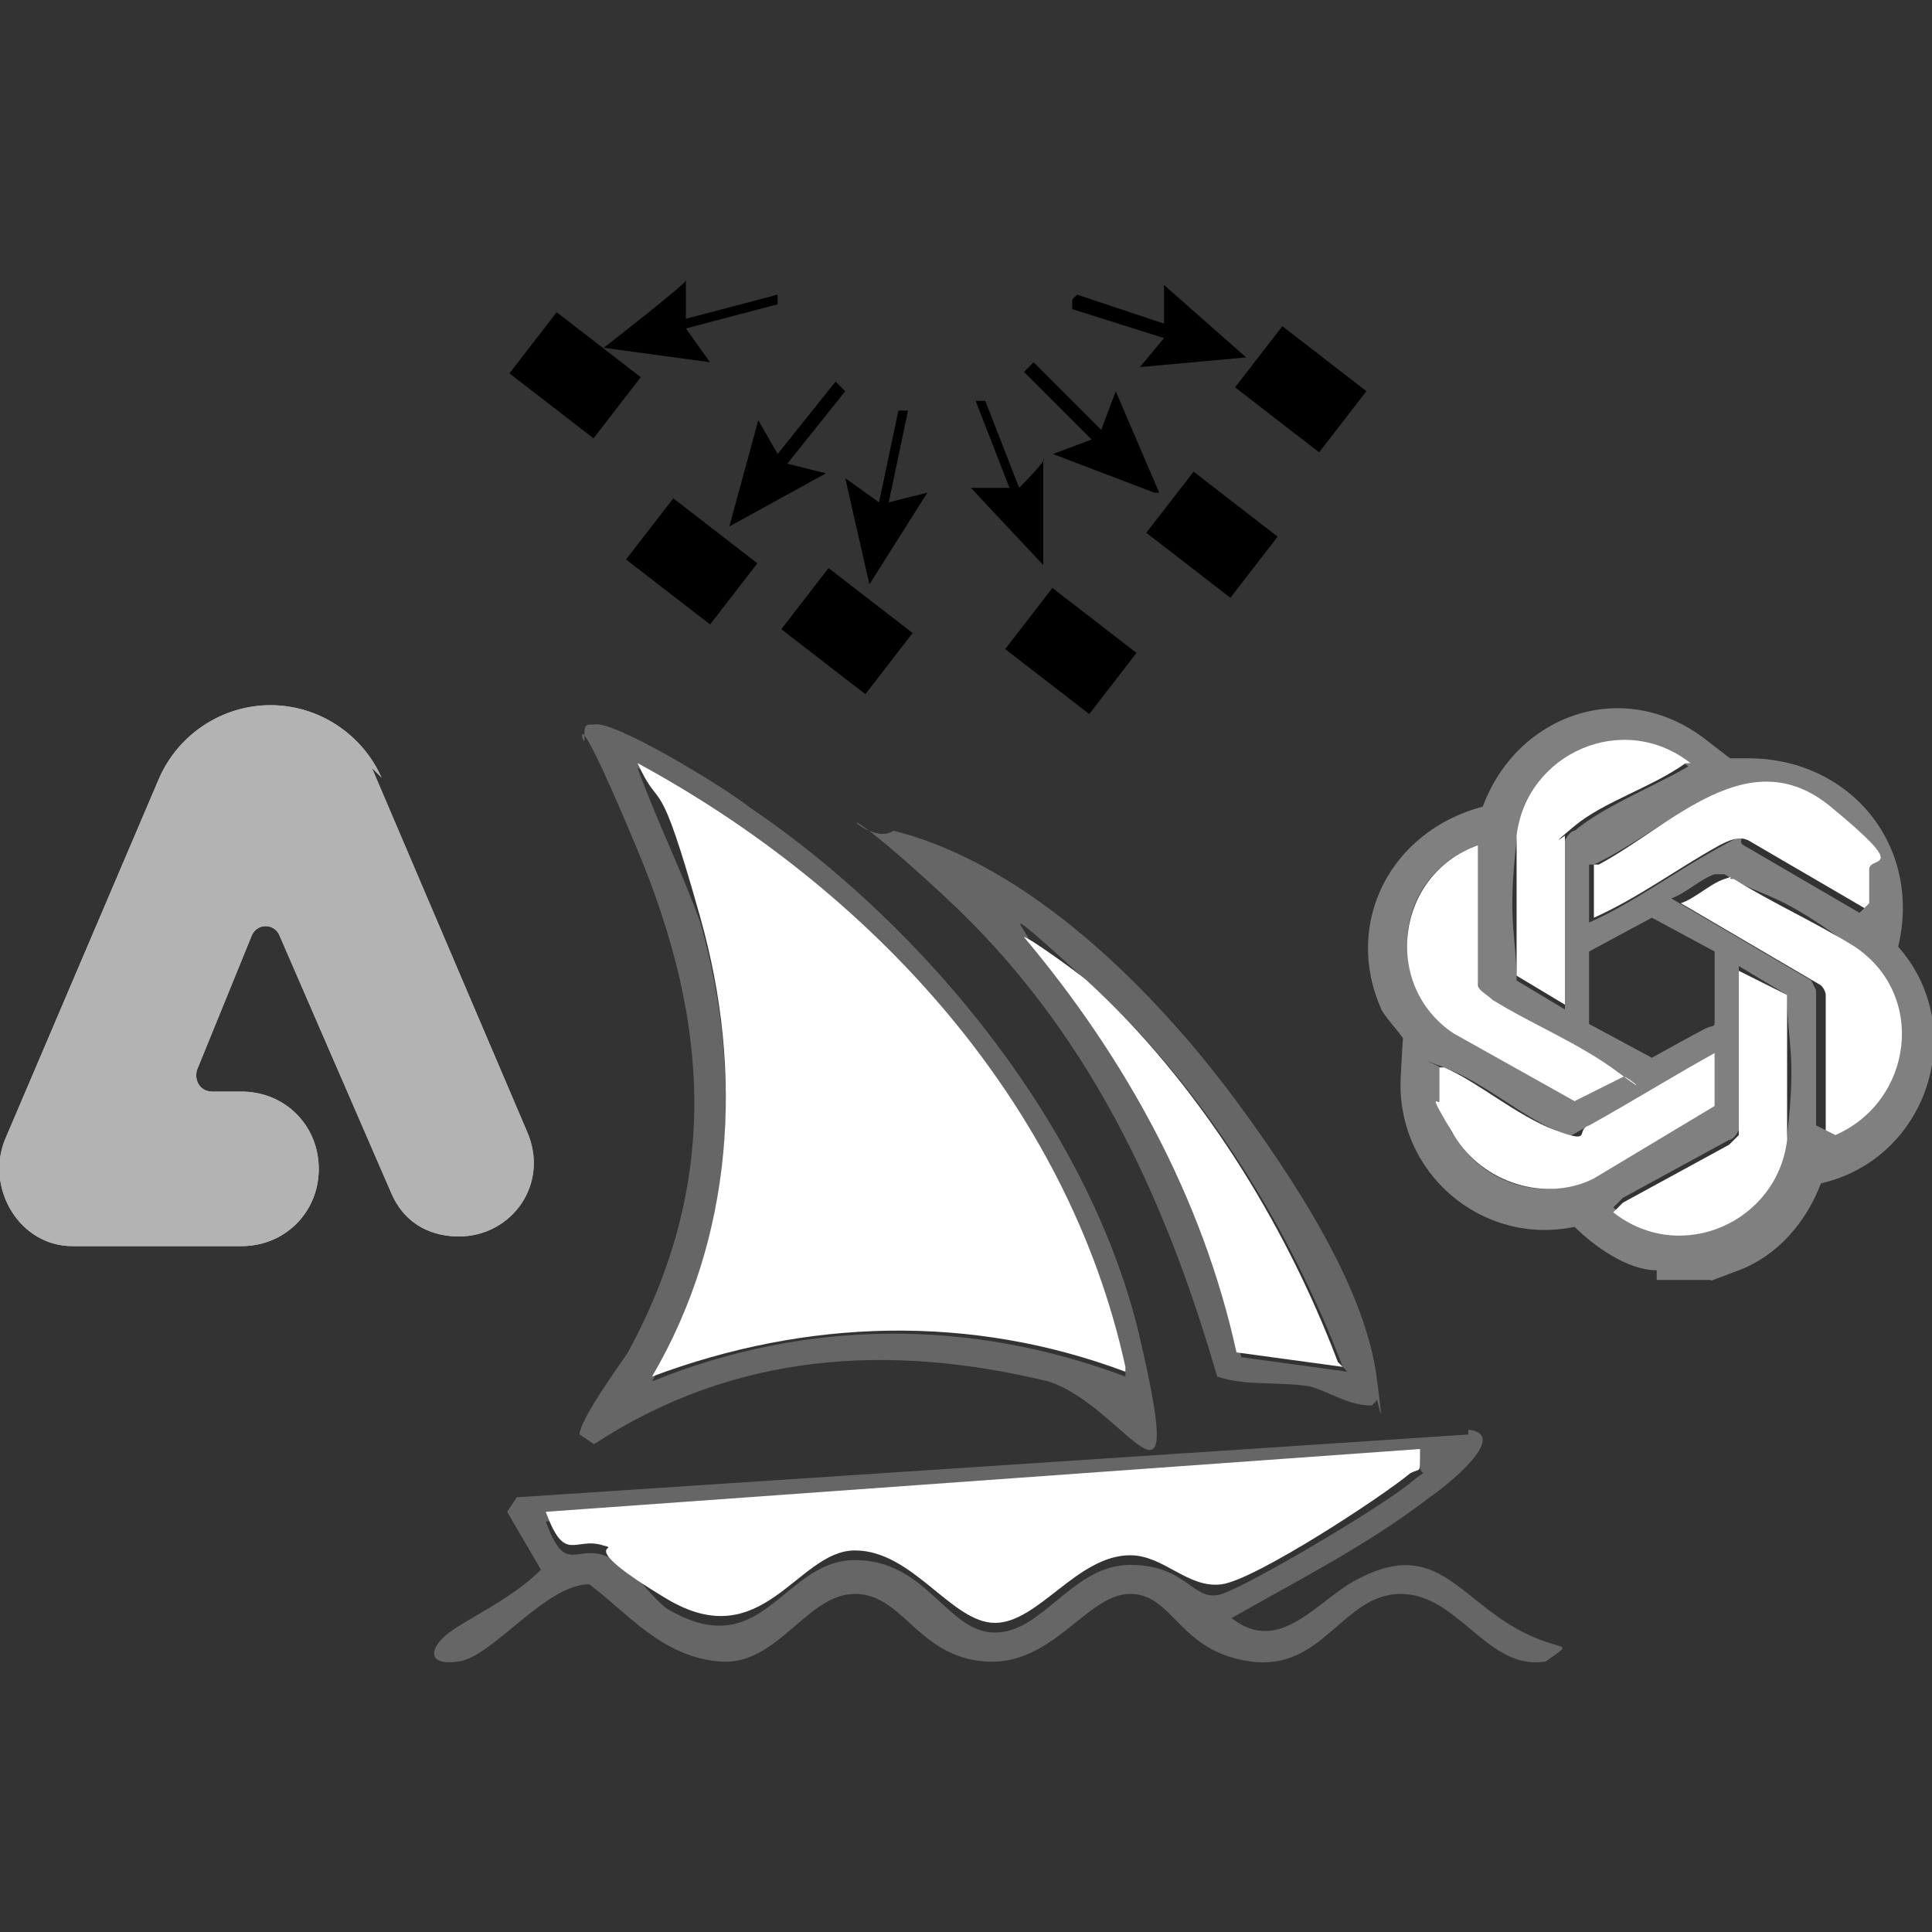
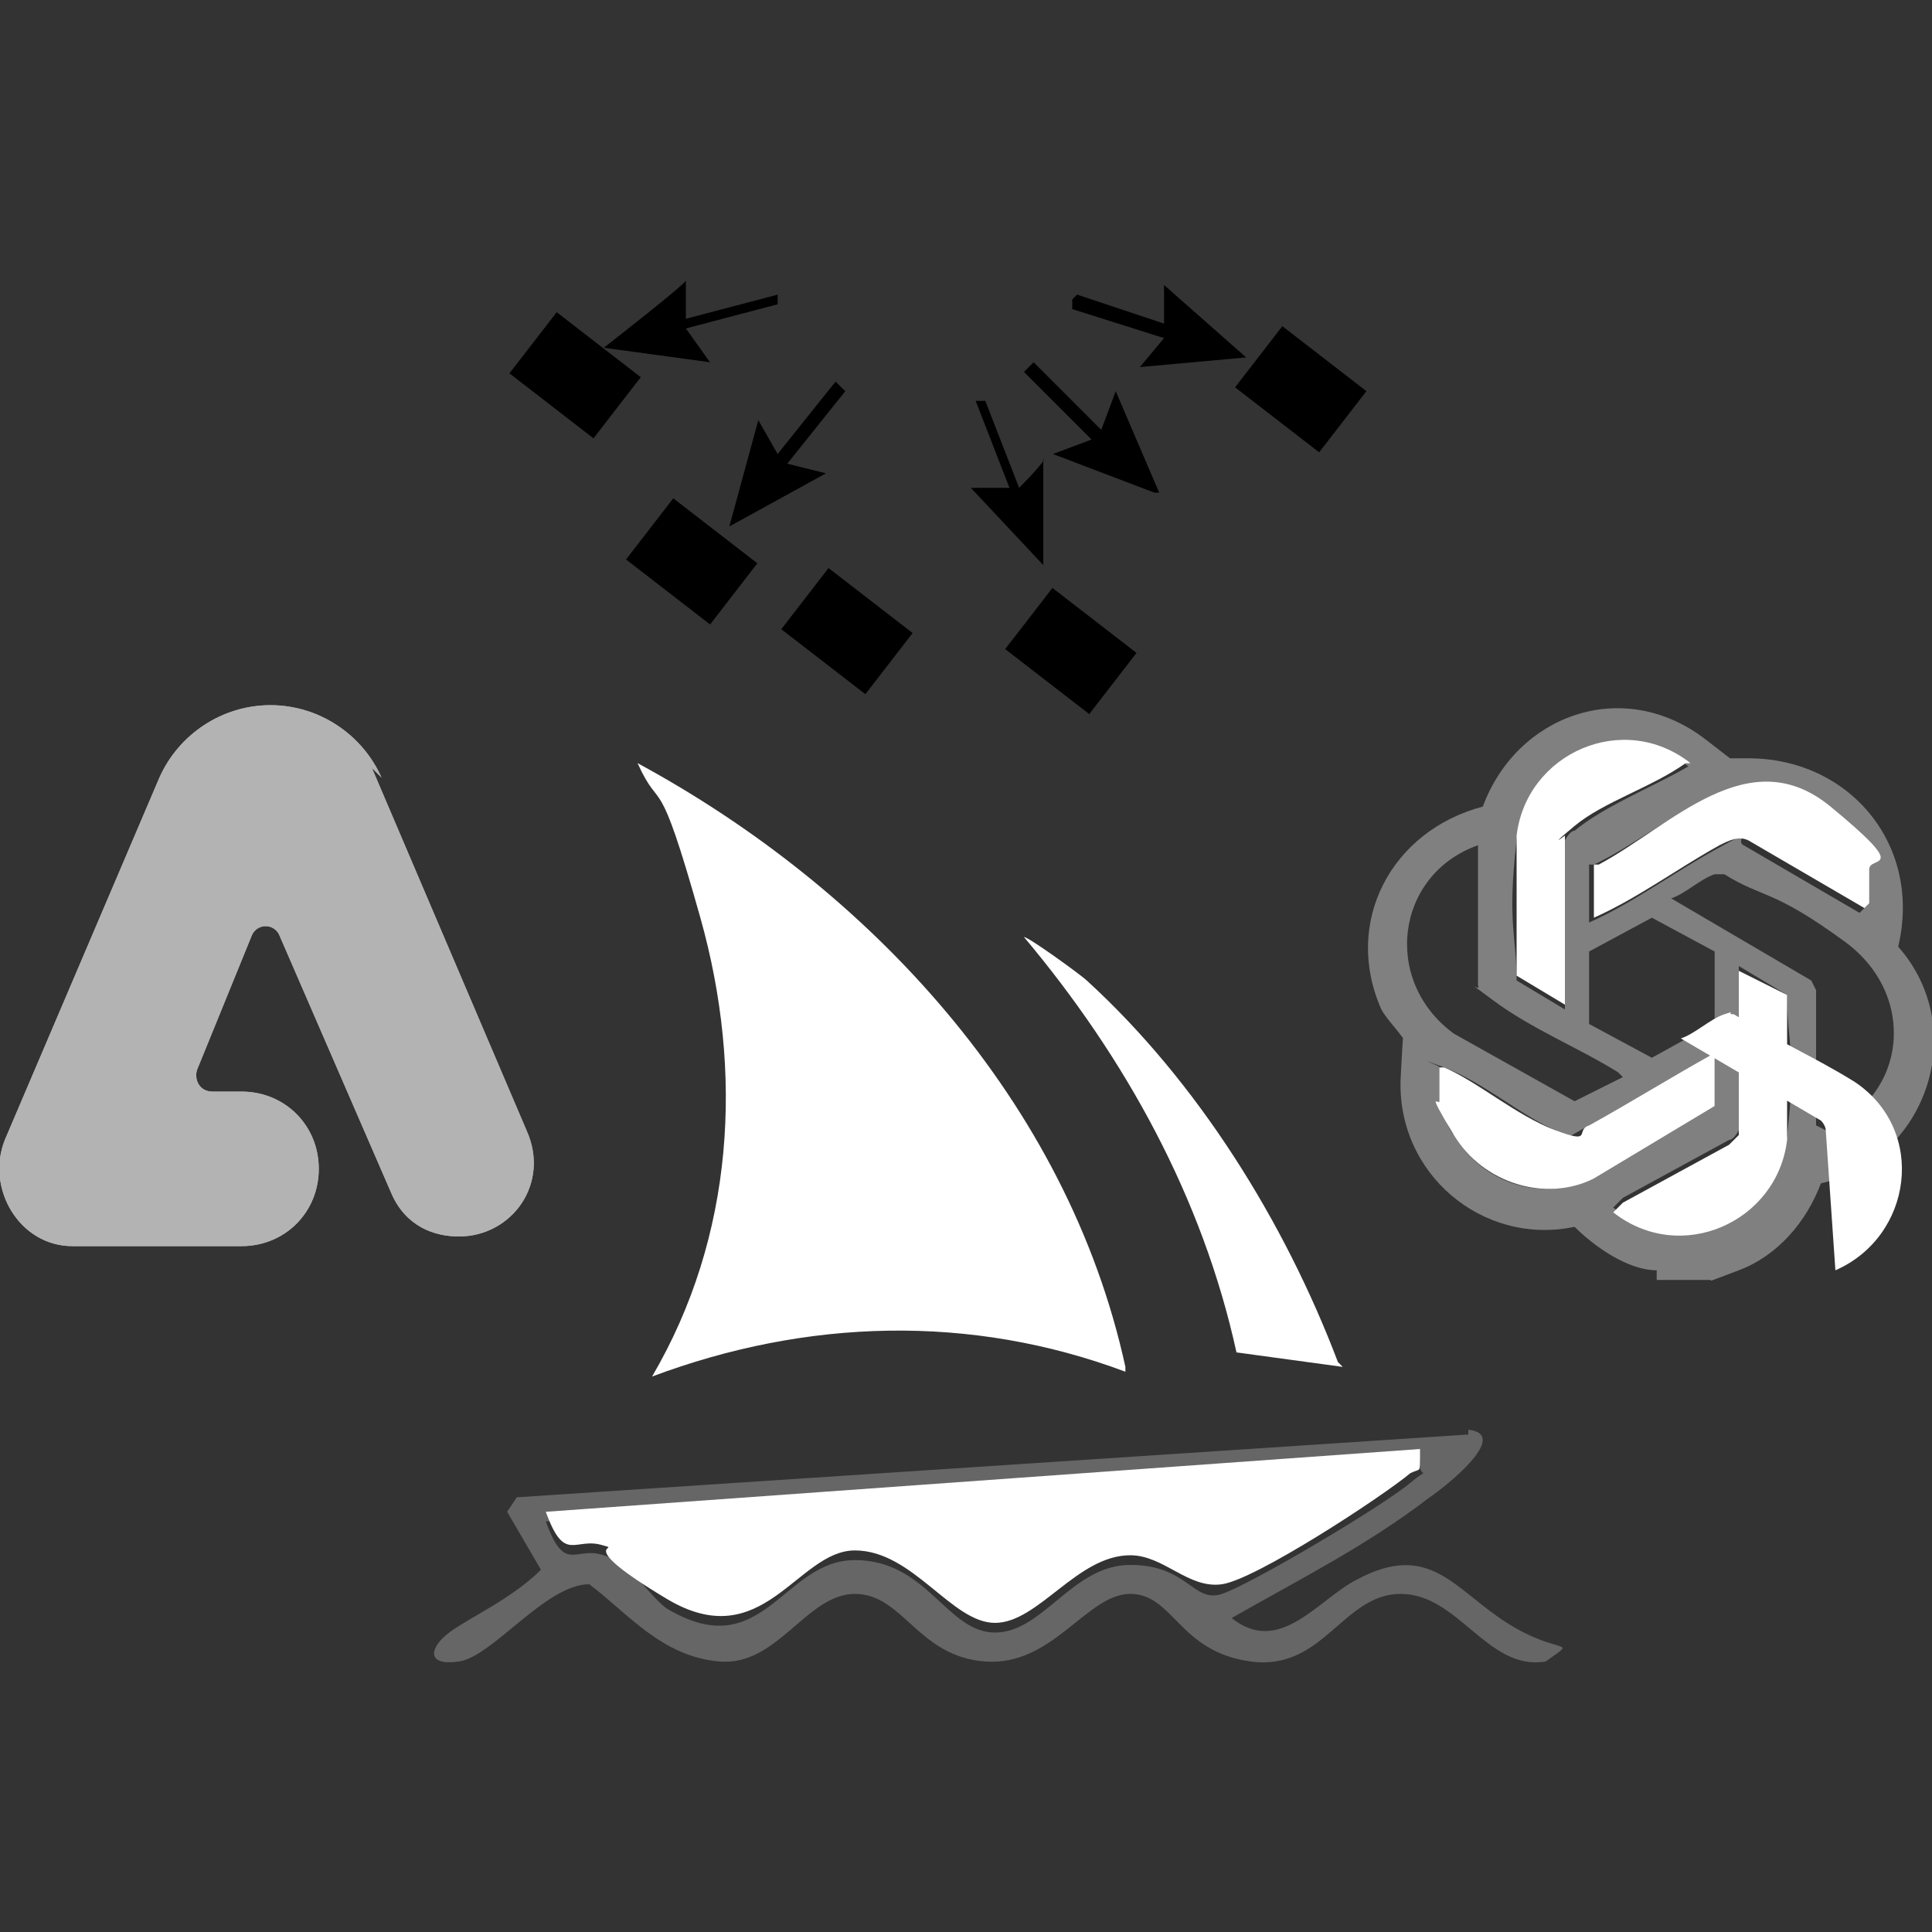
<svg xmlns="http://www.w3.org/2000/svg" id="Ebene_1" version="1.1" viewBox="0 0 40 40">
  <rect x="0" y="0" width="40" height="40" fill="#333333" stroke="none" />
  <defs>
    <style>
      .st0 {
        fill: #fff;
      }

      .st1 {
        fill: #666;
      }

      .st2 {
        fill: #b3b3b3;
      }

      .st3 {
        fill: gray;
      }

      .st4 {
        clip-path: url(#clippath);
      }
    </style>
    <clipPath id="clippath">
      <path class="st2" d="M7.9,16.1c-.4-.9-1.3-1.5-2.3-1.5s-1.9.6-2.3,1.5L.1,23.6c-.4,1,.3,2.2,1.4,2.2h3.5c.9,0,1.6-.7,1.6-1.6s-.7-1.6-1.6-1.6-.6,0-.6,0c-.3,0-.4-.3-.3-.5l1.1-2.7c.1-.3.5-.3.6,0l2.3,5.3c.3.7.9.9,1.4.9,1.1,0,1.9-1.1,1.4-2.2l-3.2-7.5h0Z" />
    </clipPath>
  </defs>
  <g>
    <rect x="10.8" y="6.9" width="2.2" height="1.6" transform="translate(7.2 -5.6) rotate(37.7)" />
    <rect x="13.2" y="10.8" width="2.2" height="1.6" transform="translate(10.1 -6.3) rotate(37.7)" />
    <rect x="16.4" y="12.3" width="2.2" height="1.6" transform="translate(11.7 -8) rotate(37.7)" />
    <rect x="21.1" y="12.6" width="2.2" height="1.6" transform="translate(12.8 -10.7) rotate(37.7)" />
-     <rect x="23.9" y="10.3" width="2.2" height="1.6" transform="translate(12.1 -13) rotate(37.7)" />
    <rect x="25.8" y="7.3" width="2.2" height="1.6" transform="translate(10.6 -14.8) rotate(37.7)" />
    <g>
      <path d="M16.1,6.3c0,0,0-.2,0-.2l-1.9.5v-.8c.1,0-1.7,1.4-1.7,1.4l2.2.3-.5-.7,1.9-.5Z" />
      <path d="M24,10.2l-.9-2.1-.3.8-1.4-1.4c0,0-.1.1-.2.2l1.4,1.4-.8.3,2.1.8Z" />
      <path d="M22.2,6.2c0,0,0,.1,0,.2l1.9.6-.5.6,2.2-.2-1.7-1.5v.8c0,0-1.8-.6-1.8-.6Z" />
      <path d="M21.1,10.1l-.7-1.8c0,0-.1,0-.2,0l.7,1.8h-.8s1.5,1.6,1.5,1.6v-2.2c.1,0-.5.6-.5.6Z" />
      <path d="M17.3,7.9s0,0,0,0,0,0,0,0l-1.2,1.5-.4-.7-.6,2.2,2-1.1-.8-.2,1.2-1.5Z" />
-       <path d="M18.4,10.4l.4-1.9c0,0-.2,0-.2,0l-.4,1.9-.7-.5.5,2.2,1.2-1.9-.8.2Z" />
    </g>
  </g>
  <g>
    <path class="st3" d="M34.3,26.3c-.6,0-1.3-.5-1.7-.9-1.9.4-3.7-1.1-3.6-3.1s.1-.6.1-.7-.4-.5-.5-.7c-.8-1.8.2-3.7,2.1-4.2.7-1.9,2.9-2.7,4.6-1.4s.4.4.5.4c0,0,.3,0,.4,0,2.1,0,3.6,1.8,3.1,3.9,1.5,1.7.6,4.4-1.6,4.9-.3.8-.9,1.5-1.7,1.8s-.5.2-.6.2c-.2,0-.9,0-1.1,0ZM32.4,20.8v-3.4s.1-.2.2-.2c.6-.5,1.6-.9,2.3-1.3s0,0,.1,0c-1.4-1.1-3.4-.2-3.6,1.5s0,2,0,2.9l1,.6ZM38.6,18.8v-.7c0-.4-.5-1.1-.8-1.3-1.7-1.4-3.3.4-4.8,1.1h-.1v1.2c.9-.4,1.7-1,2.6-1.5s.4-.2.6-.1l2.4,1.4ZM30.6,17.5c-1.7.6-2,2.8-.5,3.9l2.5,1.4,1-.5s0,0-.1-.1c-.8-.5-1.8-.9-2.6-1.5s-.2-.1-.3-.3v-2.9ZM37.8,23.4c1.7-.7,1.9-2.8.4-3.9s-1.7-.9-2.5-1.4c0,0-.1,0-.2,0-.3.1-.6.4-.9.5l2.9,1.7s.1.2.1.2v2.8ZM35.5,19.7l-1.3-.7-1.3.7v1.5s1.3.7,1.3.7c0,0,.9-.5,1.1-.6s.2,0,.2-.2,0-1.4,0-1.4ZM36,20.1v3.3s-.1.2-.2.2l-2.2,1.2-.2.2c1.4,1.1,3.4.2,3.6-1.5s0-1.9,0-2.9h0c0,0-1-.6-1-.6ZM29.8,22.1v.7c0,.1.2.6.3.7.6,1,1.8,1.4,2.9.9l2.5-1.5v-1.1c-.9.5-1.7,1-2.6,1.5s-.4.3-.7.1c-.7-.3-1.5-1-2.3-1.3s0,0-.1,0Z" />
-     <path class="st0" d="M30.6,17.5v2.9c0,.1.2.2.3.3.8.5,1.8.9,2.6,1.5s.1,0,.1.1l-1,.5-2.5-1.4c-1.5-1-1.2-3.3.5-3.9Z" />
    <path class="st0" d="M29.8,22.1c0,0,0,0,.1,0,.7.3,1.5,1,2.3,1.3s.4,0,.7-.1c.9-.5,1.7-1,2.6-1.5v1.1l-2.5,1.5c-1,.5-2.3.1-2.9-.9s-.3-.6-.3-.7v-.7Z" />
    <path class="st0" d="M38.6,18.8l-2.4-1.4c-.2-.1-.4,0-.6.1-.9.5-1.7,1.1-2.6,1.5v-1.1h.1c1.5-.8,3.1-2.6,4.8-1.2s.8,1,.8,1.3v.7Z" />
    <path class="st0" d="M32.4,20.8l-1-.6c0-1,0-2,0-2.9.2-1.7,2.2-2.6,3.6-1.5,0,0,0,0-.1,0-.7.5-1.7.8-2.3,1.3s-.2.2-.2.2v3.4Z" />
    <path class="st0" d="M36,20.1l1,.5h0c0,1,0,2,0,3-.2,1.7-2.2,2.6-3.6,1.5l.2-.2,2.2-1.2c0,0,.2-.2.2-.2v-3.3Z" />
-     <path class="st0" d="M37.8,23.4v-2.8s0-.1-.1-.2l-2.9-1.7c.3-.1.6-.4.9-.5s0,0,.2,0c.8.5,1.7.9,2.5,1.4,1.5,1,1.2,3.2-.4,3.9Z" />
+     <path class="st0" d="M37.8,23.4s0-.1-.1-.2l-2.9-1.7c.3-.1.6-.4.9-.5s0,0,.2,0c.8.5,1.7.9,2.5,1.4,1.5,1,1.2,3.2-.4,3.9Z" />
  </g>
  <g>
    <path class="st1" d="M30.4,29.6c.9.1-.5,1.2-.8,1.4-1.3,1-2.7,1.7-4.1,2.5,1,.8,1.8-.4,2.6-.8,1.5-.8,2,.2,3.1.9s1.5.3.8.8c-1.2.2-1.8-1.4-3-1.4s-1.6,1.6-3.1,1.4-1.6-1.4-2.5-1.4-1.6,1.5-3,1.4-1.7-1.4-2.7-1.4-1.6,1.5-2.8,1.4-1.9-1-2.7-1.6c-.9,0-2,1.5-2.7,1.6s-.6-.3-.2-.6,1.3-.7,1.9-1.3l-.7-1.2.2-.3,19.7-1.3ZM29.4,30.2l-18.1,1.3c.4,1.1.6.5,1.2.7s.9.8,1.3,1.1c2,1.2,2.4-1,3.9-1s1.9,1.5,2.9,1.5,1.6-1.4,2.8-1.4,1.3.8,1.9.6,3.3-1.8,3.9-2.3.3,0,.2-.3Z" />
-     <path class="st1" d="M12.3,15c.4-.1,2.7,1.3,3.2,1.7,3.7,2.5,7.1,6.7,8.1,11s-.3,1.4-1.9.9c-3.3-.8-6.5-.6-9.4,1.3l-.3-.2c0-.3.8-1.4,1-1.7,1.9-3.5,1.7-6.8.2-10.4s-1.1-2-1.1-2.3,0-.3.2-.3ZM23.3,28.4c-1.2-5.5-5.2-9.9-10.1-12.5.4,1.1.9,2.1,1.3,3.2.9,3.2.7,6.6-1,9.5,3.2-1.3,6.6-1.3,9.8-.1Z" />
-     <path class="st1" d="M28.4,29.1c-.5,0-.9-.3-1.3-.4-.7-.1-1.3,0-1.9-.2-1.1-3.8-2.7-7.2-5.6-9.9s-1.7-1-1.1-1.4c2.8.7,5.4,3.3,7.1,5.6s2.7,4.2,2.9,5.7,0,.3,0,.5ZM27.8,28.3c-1.1-2.9-2.9-5.8-5.2-7.9s-1.2-1-1.3-.9c2.1,2.5,3.7,5.4,4.4,8.6l2.2.3Z" />
    <path class="st0" d="M29.4,30.2c0,.3,0,.2-.2.3-.6.5-3.2,2.2-3.9,2.3s-1.2-.6-1.9-.6c-1.1,0-1.9,1.4-2.8,1.4s-1.7-1.5-2.9-1.5-1.9,2.2-3.9,1-.9-1-1.3-1.1c-.6-.2-.8.4-1.2-.7l18.1-1.3Z" />
    <path class="st0" d="M23.3,28.4c-3.2-1.2-6.6-1.1-9.8.1,1.7-2.9,1.9-6.3,1-9.5s-.8-2.1-1.3-3.2c4.8,2.6,8.9,7,10.1,12.5Z" />
    <path class="st0" d="M27.8,28.3l-2.2-.3c-.7-3.2-2.3-6.1-4.4-8.6.1,0,1.2.8,1.3.9,2.3,2.1,4.1,5,5.2,7.9Z" />
  </g>
  <g>
    <path class="st2" d="M7.9,16.1c-.4-.9-1.3-1.5-2.3-1.5s-1.9.6-2.3,1.5L.1,23.6c-.4,1,.3,2.2,1.4,2.2h3.5c.9,0,1.6-.7,1.6-1.6s-.7-1.6-1.6-1.6-.6,0-.6,0c-.3,0-.4-.3-.3-.5l1.1-2.7c.1-.3.5-.3.6,0l2.3,5.3c.3.7.9.9,1.4.9,1.1,0,1.9-1.1,1.4-2.2l-3.2-7.5h0Z" />
    <g class="st4">
      <rect class="st2" x="-.4" y="14.1" width="12" height="12" />
    </g>
  </g>
</svg>